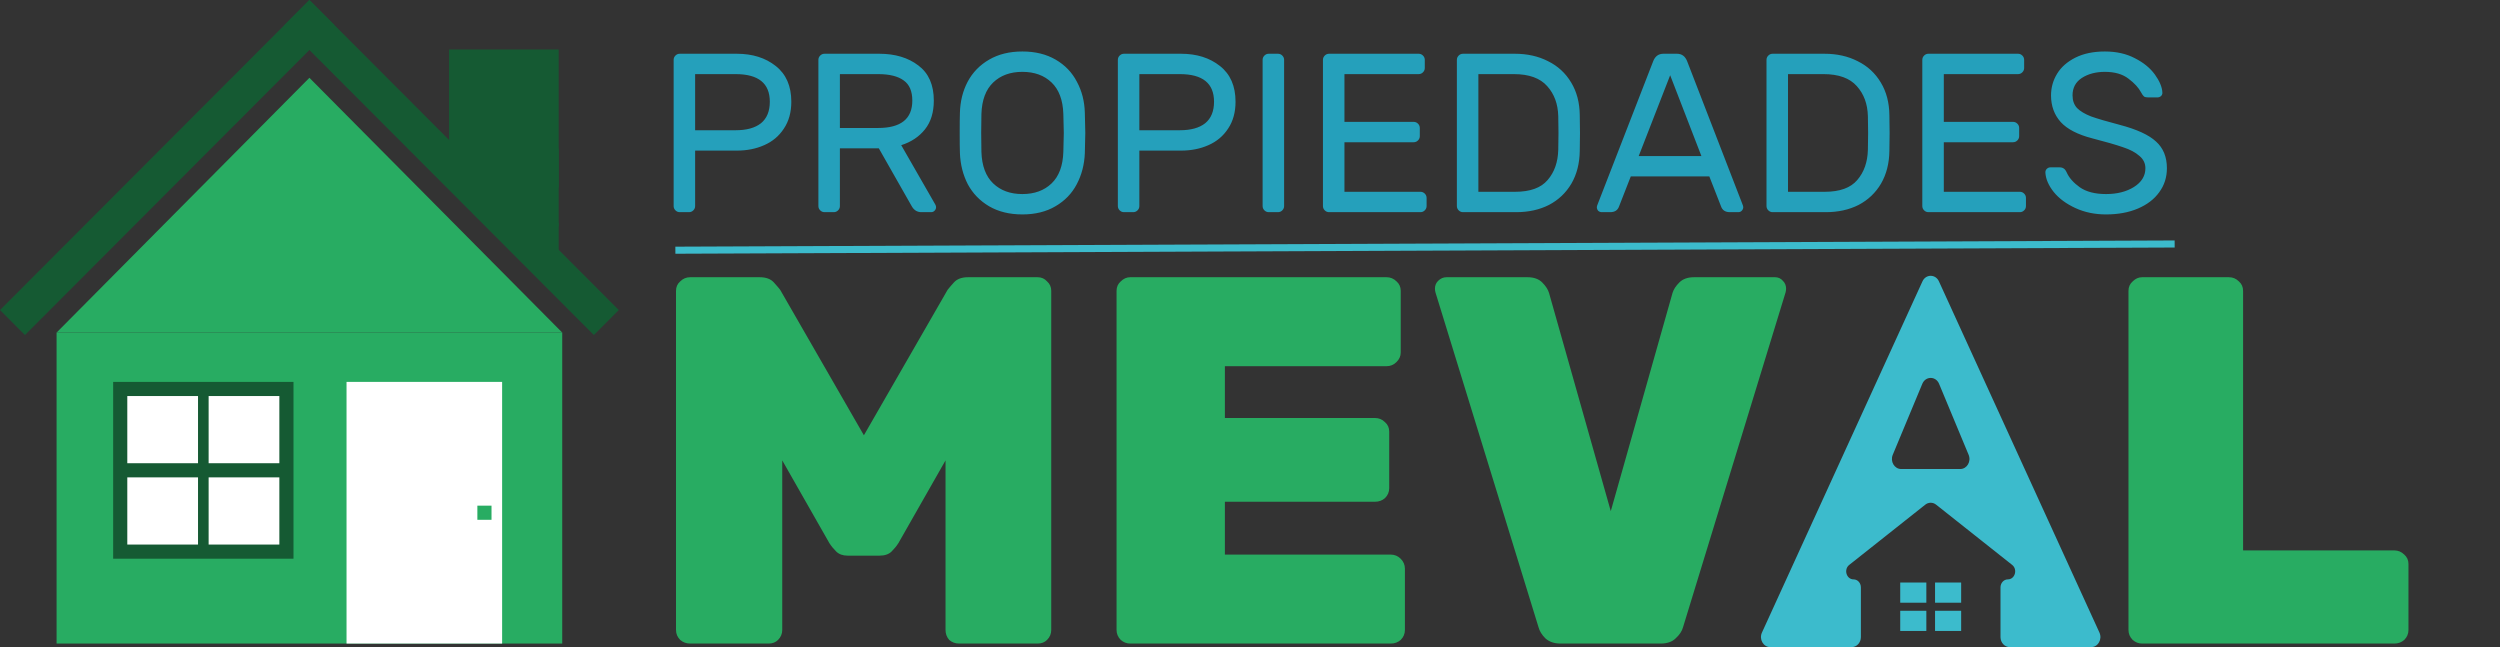
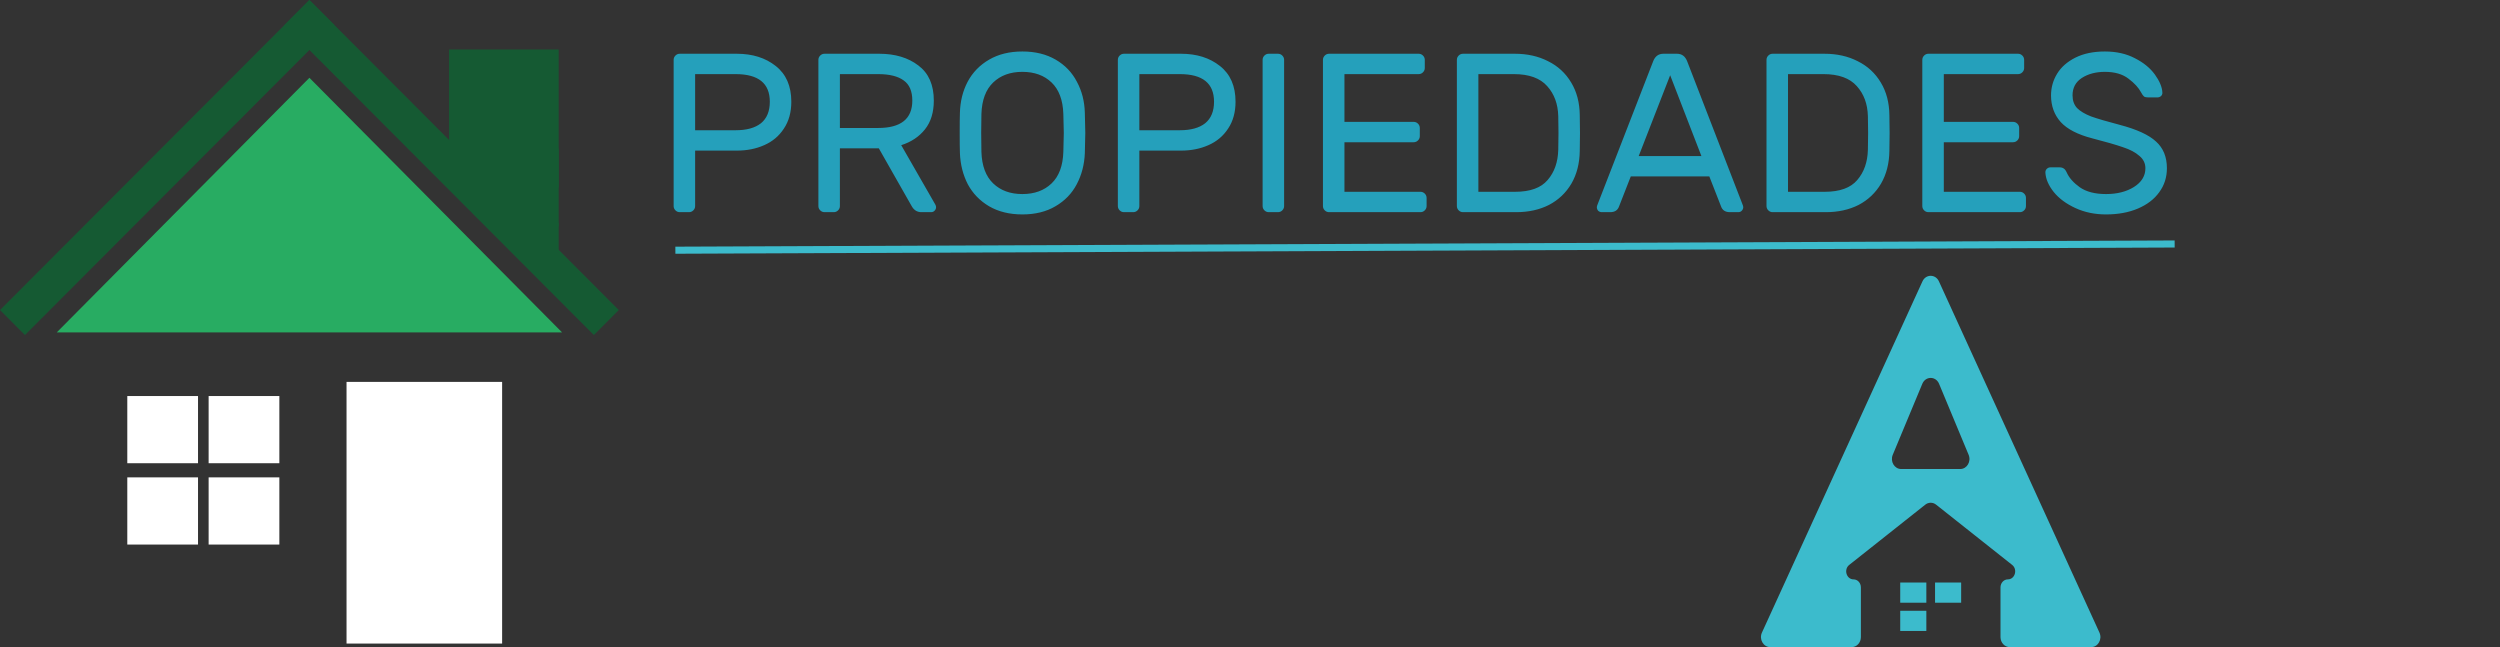
<svg xmlns="http://www.w3.org/2000/svg" width="707" height="183" viewBox="0 0 707 183" fill="none">
  <rect x="0" y="0" width="707" height="183" fill="#333333" stroke="none" />
-   <path d="M195.172 182C194.087 182 193.149 181.655 192.36 180.964C191.571 180.175 191.176 179.237 191.176 178.152V82.248C191.176 81.163 191.571 80.275 192.36 79.584C193.149 78.795 194.087 78.4 195.172 78.4H214.856C216.632 78.4 217.964 78.893 218.852 79.88C219.74 80.867 220.332 81.557 220.628 81.952L244.308 123.096L267.988 81.952C268.284 81.557 268.876 80.867 269.764 79.88C270.652 78.893 271.984 78.4 273.76 78.4H293.444C294.529 78.4 295.417 78.795 296.108 79.584C296.897 80.275 297.292 81.163 297.292 82.248V178.152C297.292 179.237 296.897 180.175 296.108 180.964C295.417 181.655 294.529 182 293.444 182H271.244C270.159 182 269.221 181.655 268.432 180.964C267.741 180.175 267.396 179.237 267.396 178.152V130.2L254.076 153.584C253.583 154.373 252.941 155.163 252.152 155.952C251.363 156.741 250.228 157.136 248.748 157.136H239.72C238.339 157.136 237.253 156.741 236.464 155.952C235.675 155.163 235.033 154.373 234.54 153.584L221.22 130.2V178.152C221.22 179.237 220.825 180.175 220.036 180.964C219.345 181.655 218.457 182 217.372 182H195.172ZM319.61 182C318.623 182 317.735 181.655 316.946 180.964C316.157 180.175 315.762 179.237 315.762 178.152V82.248C315.762 81.163 316.157 80.275 316.946 79.584C317.735 78.795 318.623 78.4 319.61 78.4H392.13C393.215 78.4 394.153 78.795 394.942 79.584C395.731 80.275 396.126 81.163 396.126 82.248V99.712C396.126 100.699 395.731 101.587 394.942 102.376C394.153 103.165 393.215 103.56 392.13 103.56H346.398V118.212H388.874C389.959 118.212 390.897 118.607 391.686 119.396C392.475 120.087 392.87 120.975 392.87 122.06V138.044C392.87 139.129 392.475 140.067 391.686 140.856C390.897 141.547 389.959 141.892 388.874 141.892H346.398V156.84H393.314C394.399 156.84 395.337 157.235 396.126 158.024C396.915 158.813 397.31 159.751 397.31 160.836V178.152C397.31 179.237 396.915 180.175 396.126 180.964C395.337 181.655 394.399 182 393.314 182H319.61ZM441.32 182C439.544 182 438.114 181.507 437.028 180.52C436.042 179.533 435.4 178.497 435.104 177.412L405.948 82.692C405.85 82.297 405.8 81.952 405.8 81.656C405.8 80.768 406.096 80.028 406.688 79.436C407.379 78.745 408.168 78.4 409.056 78.4H431.996C433.772 78.4 435.154 78.893 436.14 79.88C437.127 80.867 437.768 81.853 438.064 82.84L455.528 144.556L472.992 82.84C473.288 81.853 473.93 80.867 474.916 79.88C475.903 78.893 477.284 78.4 479.06 78.4H502C502.888 78.4 503.628 78.745 504.22 79.436C504.812 80.028 505.108 80.768 505.108 81.656C505.108 81.952 505.059 82.297 504.96 82.692L475.952 177.412C475.656 178.497 474.966 179.533 473.88 180.52C472.894 181.507 471.463 182 469.588 182H441.32ZM605.782 182C604.795 182 603.907 181.655 603.118 180.964C602.328 180.175 601.934 179.237 601.934 178.152V82.248C601.934 81.163 602.328 80.275 603.118 79.584C603.907 78.795 604.795 78.4 605.782 78.4H630.35C631.435 78.4 632.372 78.795 633.162 79.584C633.951 80.275 634.346 81.163 634.346 82.248V155.656H677.118C678.203 155.656 679.14 156.051 679.93 156.84C680.719 157.531 681.114 158.419 681.114 159.504V178.152C681.114 179.237 680.719 180.175 679.93 180.964C679.14 181.655 678.203 182 677.118 182H605.782Z" fill="#28AC62" />
  <path d="M208.36 15.2C212.797 15.2 216.467 16.352 219.368 18.656C222.312 20.96 223.784 24.331 223.784 28.768C223.784 31.755 223.08 34.293 221.672 36.384C220.307 38.475 218.451 40.032 216.104 41.056C213.8 42.08 211.219 42.592 208.36 42.592H196.584V58.272C196.584 58.741 196.413 59.147 196.072 59.488C195.731 59.829 195.325 60 194.856 60H192.232C191.763 60 191.357 59.829 191.016 59.488C190.675 59.147 190.504 58.741 190.504 58.272V16.928C190.504 16.459 190.675 16.053 191.016 15.712C191.357 15.371 191.763 15.2 192.232 15.2H208.36ZM208.04 36.832C211.155 36.832 213.544 36.171 215.208 34.848C216.872 33.483 217.704 31.456 217.704 28.768C217.704 23.563 214.483 20.96 208.04 20.96H196.584V36.832H208.04ZM248.658 15.2C253.138 15.2 256.828 16.309 259.729 18.528C262.631 20.704 264.082 24.011 264.082 28.448C264.082 31.776 263.25 34.485 261.586 36.576C259.922 38.667 257.682 40.16 254.866 41.056L264.53 57.888C264.658 58.144 264.722 58.379 264.722 58.592C264.722 58.976 264.572 59.317 264.274 59.616C264.018 59.872 263.698 60 263.314 60H260.562C259.367 60 258.45 59.424 257.81 58.272L248.53 41.952H237.522V58.272C237.522 58.741 237.351 59.147 237.01 59.488C236.668 59.829 236.263 60 235.794 60H233.17C232.7 60 232.295 59.829 231.954 59.488C231.612 59.147 231.442 58.741 231.442 58.272V16.928C231.442 16.459 231.612 16.053 231.954 15.712C232.295 15.371 232.7 15.2 233.17 15.2H248.658ZM248.338 36.192C254.78 36.192 258.002 33.611 258.002 28.448C258.002 25.803 257.191 23.904 255.57 22.752C253.948 21.557 251.538 20.96 248.338 20.96H237.522V36.192H248.338ZM289.129 14.56C292.756 14.56 295.892 15.328 298.537 16.864C301.182 18.4 303.188 20.491 304.553 23.136C305.961 25.739 306.708 28.661 306.793 31.904C306.878 34.464 306.921 36.363 306.921 37.6C306.921 38.837 306.878 40.736 306.793 43.296C306.665 46.539 305.897 49.483 304.489 52.128C303.124 54.731 301.118 56.8 298.473 58.336C295.87 59.872 292.756 60.64 289.129 60.64C285.502 60.64 282.366 59.872 279.721 58.336C277.118 56.8 275.113 54.731 273.705 52.128C272.34 49.483 271.593 46.539 271.465 43.296C271.422 42.016 271.401 40.117 271.401 37.6C271.401 35.083 271.422 33.184 271.465 31.904C271.55 28.661 272.276 25.739 273.641 23.136C275.049 20.491 277.076 18.4 279.721 16.864C282.366 15.328 285.502 14.56 289.129 14.56ZM289.129 20.32C285.716 20.32 282.964 21.323 280.873 23.328C278.782 25.333 277.673 28.299 277.545 32.224C277.502 33.504 277.481 35.296 277.481 37.6C277.481 39.904 277.502 41.696 277.545 42.976C277.673 46.901 278.782 49.867 280.873 51.872C282.964 53.877 285.716 54.88 289.129 54.88C292.542 54.88 295.294 53.877 297.385 51.872C299.476 49.867 300.585 46.901 300.713 42.976C300.798 40.416 300.841 38.624 300.841 37.6C300.841 36.576 300.798 34.784 300.713 32.224C300.585 28.299 299.476 25.333 297.385 23.328C295.294 21.323 292.542 20.32 289.129 20.32ZM333.985 15.2C338.422 15.2 342.092 16.352 344.993 18.656C347.937 20.96 349.409 24.331 349.409 28.768C349.409 31.755 348.705 34.293 347.297 36.384C345.932 38.475 344.076 40.032 341.729 41.056C339.425 42.08 336.844 42.592 333.985 42.592H322.209V58.272C322.209 58.741 322.038 59.147 321.697 59.488C321.356 59.829 320.95 60 320.481 60H317.857C317.388 60 316.982 59.829 316.641 59.488C316.3 59.147 316.129 58.741 316.129 58.272V16.928C316.129 16.459 316.3 16.053 316.641 15.712C316.982 15.371 317.388 15.2 317.857 15.2H333.985ZM333.665 36.832C336.78 36.832 339.169 36.171 340.833 34.848C342.497 33.483 343.329 31.456 343.329 28.768C343.329 23.563 340.108 20.96 333.665 20.96H322.209V36.832H333.665ZM358.795 60C358.325 60 357.92 59.829 357.579 59.488C357.237 59.147 357.067 58.741 357.067 58.272V16.928C357.067 16.459 357.237 16.053 357.579 15.712C357.92 15.371 358.325 15.2 358.795 15.2H361.419C361.888 15.2 362.293 15.371 362.635 15.712C362.976 16.053 363.147 16.459 363.147 16.928V58.272C363.147 58.741 362.976 59.147 362.635 59.488C362.293 59.829 361.888 60 361.419 60H358.795ZM380.209 40.224V54.24H401.713C402.182 54.24 402.588 54.411 402.929 54.752C403.27 55.093 403.441 55.499 403.441 55.968V58.272C403.441 58.741 403.27 59.147 402.929 59.488C402.588 59.829 402.182 60 401.713 60H375.857C375.388 60 374.982 59.829 374.641 59.488C374.3 59.147 374.129 58.741 374.129 58.272V16.928C374.129 16.459 374.3 16.053 374.641 15.712C374.982 15.371 375.388 15.2 375.857 15.2H401.201C401.67 15.2 402.076 15.371 402.417 15.712C402.758 16.053 402.929 16.459 402.929 16.928V19.232C402.929 19.701 402.758 20.107 402.417 20.448C402.076 20.789 401.67 20.96 401.201 20.96H380.209V34.464H399.793C400.262 34.464 400.668 34.635 401.009 34.976C401.35 35.317 401.521 35.723 401.521 36.192V38.496C401.521 38.965 401.35 39.371 401.009 39.712C400.668 40.053 400.262 40.224 399.793 40.224H380.209ZM446.756 42.656C446.713 46.197 445.924 49.291 444.388 51.936C442.852 54.539 440.74 56.544 438.052 57.952C435.364 59.317 432.271 60 428.772 60H413.732C413.263 60 412.857 59.829 412.516 59.488C412.175 59.147 412.004 58.741 412.004 58.272V16.928C412.004 16.459 412.175 16.053 412.516 15.712C412.857 15.371 413.263 15.2 413.732 15.2H428.388C431.929 15.2 435.065 15.904 437.796 17.312C440.569 18.677 442.745 20.683 444.324 23.328C445.903 25.931 446.713 29.003 446.756 32.544C446.799 33.824 446.82 35.509 446.82 37.6C446.82 39.691 446.799 41.376 446.756 42.656ZM418.084 20.96V54.24H428.452C432.719 54.24 435.791 53.131 437.668 50.912C439.588 48.693 440.591 45.835 440.676 42.336C440.719 41.056 440.74 39.477 440.74 37.6C440.74 35.723 440.719 34.144 440.676 32.864C440.591 29.408 439.545 26.571 437.54 24.352C435.535 22.091 432.399 20.96 428.132 20.96H418.084ZM461.187 49.888L457.859 58.4C457.475 59.467 456.643 60 455.363 60H452.995C452.611 60 452.269 59.872 451.971 59.616C451.715 59.317 451.587 58.976 451.587 58.592C451.587 58.379 451.672 58.08 451.843 57.696L467.523 17.312C468.077 15.904 469.037 15.2 470.403 15.2H474.243C475.608 15.2 476.568 15.904 477.123 17.312L492.739 57.696C492.909 58.08 492.995 58.379 492.995 58.592C492.995 58.976 492.845 59.317 492.547 59.616C492.291 59.872 491.971 60 491.587 60H489.219C487.939 60 487.106 59.467 486.722 58.4L483.395 49.888H461.187ZM481.155 44.128L472.323 21.28L463.427 44.128H481.155ZM534.319 42.656C534.276 46.197 533.487 49.291 531.951 51.936C530.415 54.539 528.303 56.544 525.615 57.952C522.927 59.317 519.833 60 516.335 60H501.295C500.825 60 500.42 59.829 500.079 59.488C499.737 59.147 499.567 58.741 499.567 58.272V16.928C499.567 16.459 499.737 16.053 500.079 15.712C500.42 15.371 500.825 15.2 501.295 15.2H515.951C519.492 15.2 522.628 15.904 525.359 17.312C528.132 18.677 530.308 20.683 531.887 23.328C533.465 25.931 534.276 29.003 534.319 32.544C534.361 33.824 534.383 35.509 534.383 37.6C534.383 39.691 534.361 41.376 534.319 42.656ZM505.647 20.96V54.24H516.015C520.281 54.24 523.353 53.131 525.231 50.912C527.151 48.693 528.153 45.835 528.239 42.336C528.281 41.056 528.303 39.477 528.303 37.6C528.303 35.723 528.281 34.144 528.239 32.864C528.153 29.408 527.108 26.571 525.103 24.352C523.097 22.091 519.961 20.96 515.695 20.96H505.647ZM549.709 40.224V54.24H571.213C571.682 54.24 572.088 54.411 572.429 54.752C572.77 55.093 572.941 55.499 572.941 55.968V58.272C572.941 58.741 572.77 59.147 572.429 59.488C572.088 59.829 571.682 60 571.213 60H545.357C544.888 60 544.482 59.829 544.141 59.488C543.8 59.147 543.629 58.741 543.629 58.272V16.928C543.629 16.459 543.8 16.053 544.141 15.712C544.482 15.371 544.888 15.2 545.357 15.2H570.701C571.17 15.2 571.576 15.371 571.917 15.712C572.258 16.053 572.429 16.459 572.429 16.928V19.232C572.429 19.701 572.258 20.107 571.917 20.448C571.576 20.789 571.17 20.96 570.701 20.96H549.709V34.464H569.293C569.762 34.464 570.168 34.635 570.509 34.976C570.85 35.317 571.021 35.723 571.021 36.192V38.496C571.021 38.965 570.85 39.371 570.509 39.712C570.168 40.053 569.762 40.224 569.293 40.224H549.709ZM611.52 26.144C611.563 26.528 611.435 26.869 611.136 27.168C610.837 27.424 610.496 27.552 610.112 27.552H607.488C606.976 27.552 606.592 27.467 606.336 27.296C606.08 27.083 605.803 26.699 605.504 26.144C604.821 24.821 603.627 23.52 601.92 22.24C600.256 20.96 598.037 20.32 595.264 20.32C592.704 20.32 590.528 20.896 588.736 22.048C586.987 23.2 586.112 24.843 586.112 26.976C586.112 28.427 586.539 29.621 587.392 30.56C588.288 31.456 589.611 32.245 591.36 32.928C593.152 33.568 595.84 34.357 599.424 35.296C604.288 36.576 607.723 38.155 609.728 40.032C611.776 41.867 612.8 44.384 612.8 47.584C612.8 50.144 612.075 52.405 610.624 54.368C609.216 56.331 607.211 57.867 604.608 58.976C602.005 60.085 598.997 60.64 595.584 60.64C592.427 60.64 589.547 60.043 586.944 58.848C584.341 57.653 582.293 56.139 580.8 54.304C579.307 52.427 578.517 50.571 578.432 48.736C578.432 48.352 578.56 48.032 578.816 47.776C579.115 47.477 579.456 47.328 579.84 47.328H582.464C582.933 47.328 583.317 47.435 583.616 47.648C583.915 47.819 584.192 48.181 584.448 48.736C585.131 50.272 586.368 51.68 588.16 52.96C589.995 54.24 592.469 54.88 595.584 54.88C598.699 54.88 601.323 54.219 603.456 52.896C605.632 51.531 606.72 49.76 606.72 47.584C606.72 46.176 606.144 45.003 604.992 44.064C603.883 43.083 602.347 42.272 600.384 41.632C598.421 40.949 595.541 40.117 591.744 39.136C587.605 38.069 584.619 36.533 582.784 34.528C580.949 32.48 580.032 29.963 580.032 26.976C580.032 24.757 580.608 22.709 581.76 20.832C582.912 18.955 584.64 17.44 586.944 16.288C589.248 15.136 592.021 14.56 595.264 14.56C598.507 14.56 601.344 15.2 603.776 16.48C606.208 17.717 608.085 19.253 609.408 21.088C610.731 22.923 611.435 24.608 611.52 26.144Z" fill="#25A0BB" />
  <line x1="190.996" y1="70.759" x2="614.992" y2="69" stroke="#3CBBCC" stroke-width="2" />
  <path fill-rule="evenodd" clip-rule="evenodd" d="M593.724 178.898C594.586 180.784 593.327 183 591.393 183H568.345C566.907 183 565.741 181.73 565.741 180.163V166.11C565.741 164.861 566.67 163.848 567.817 163.848C569.827 163.848 570.663 161.045 569.037 159.756L547.531 142.717C546.618 141.994 545.382 141.994 544.469 142.717L522.963 159.756C521.337 161.045 522.173 163.848 524.183 163.848C525.329 163.848 526.259 164.861 526.259 166.11V180.163C526.259 181.73 525.093 183 523.655 183H500.607C498.673 183 497.414 180.784 498.276 178.898L543.67 79.572C544.628 77.476 547.372 77.476 548.33 79.572L593.724 178.898ZM556.731 128.629C557.513 130.507 556.253 132.638 554.36 132.638H537.64C535.747 132.638 534.487 130.507 535.269 128.629L543.629 108.543C544.553 106.322 547.447 106.322 548.371 108.542L556.731 128.629Z" fill="#3CBBCC" />
  <path d="M537.385 172.728H544.769V178.435H537.385V172.728Z" fill="#3CBBCC" />
-   <path d="M547.231 172.728H554.615V178.435H547.231V172.728Z" fill="#3CBBCC" />
  <path d="M537.385 164.739H544.769V170.446H537.385V164.739Z" fill="#3CBBCC" />
  <path d="M547.231 164.739H554.615V170.446H547.231V164.739Z" fill="#3CBBCC" />
-   <path d="M16 94H159V182H16V94Z" fill="#28AC62" />
  <path d="M87.5 22L158.947 94H16.053L87.5 22Z" fill="#28AC62" />
  <path d="M87.498 0L94.555 7.071L7.056 94.752L0 87.681L87.498 0Z" fill="#155A33" />
  <path d="M87.502 0L80.445 7.071L167.944 94.752L175 87.681L87.502 0Z" fill="#155A33" />
  <path d="M127 14H158V53H127V14Z" fill="#155A33" />
  <path d="M140 42H158V64H140V42Z" fill="#155A33" />
  <path d="M151 63H158V72H151V63Z" fill="#155A33" />
-   <rect x="32" y="108" width="51" height="50" fill="#155A33" />
  <rect x="36" y="112" width="20" height="19" fill="white" />
  <rect x="59" y="112" width="20" height="19" fill="white" />
  <rect x="36" y="135" width="20" height="19" fill="white" />
  <rect x="59" y="135" width="20" height="19" fill="white" />
  <rect x="98" y="108" width="44" height="74" fill="white" />
-   <rect x="135" y="143" width="4" height="4" fill="#28AC62" />
</svg>